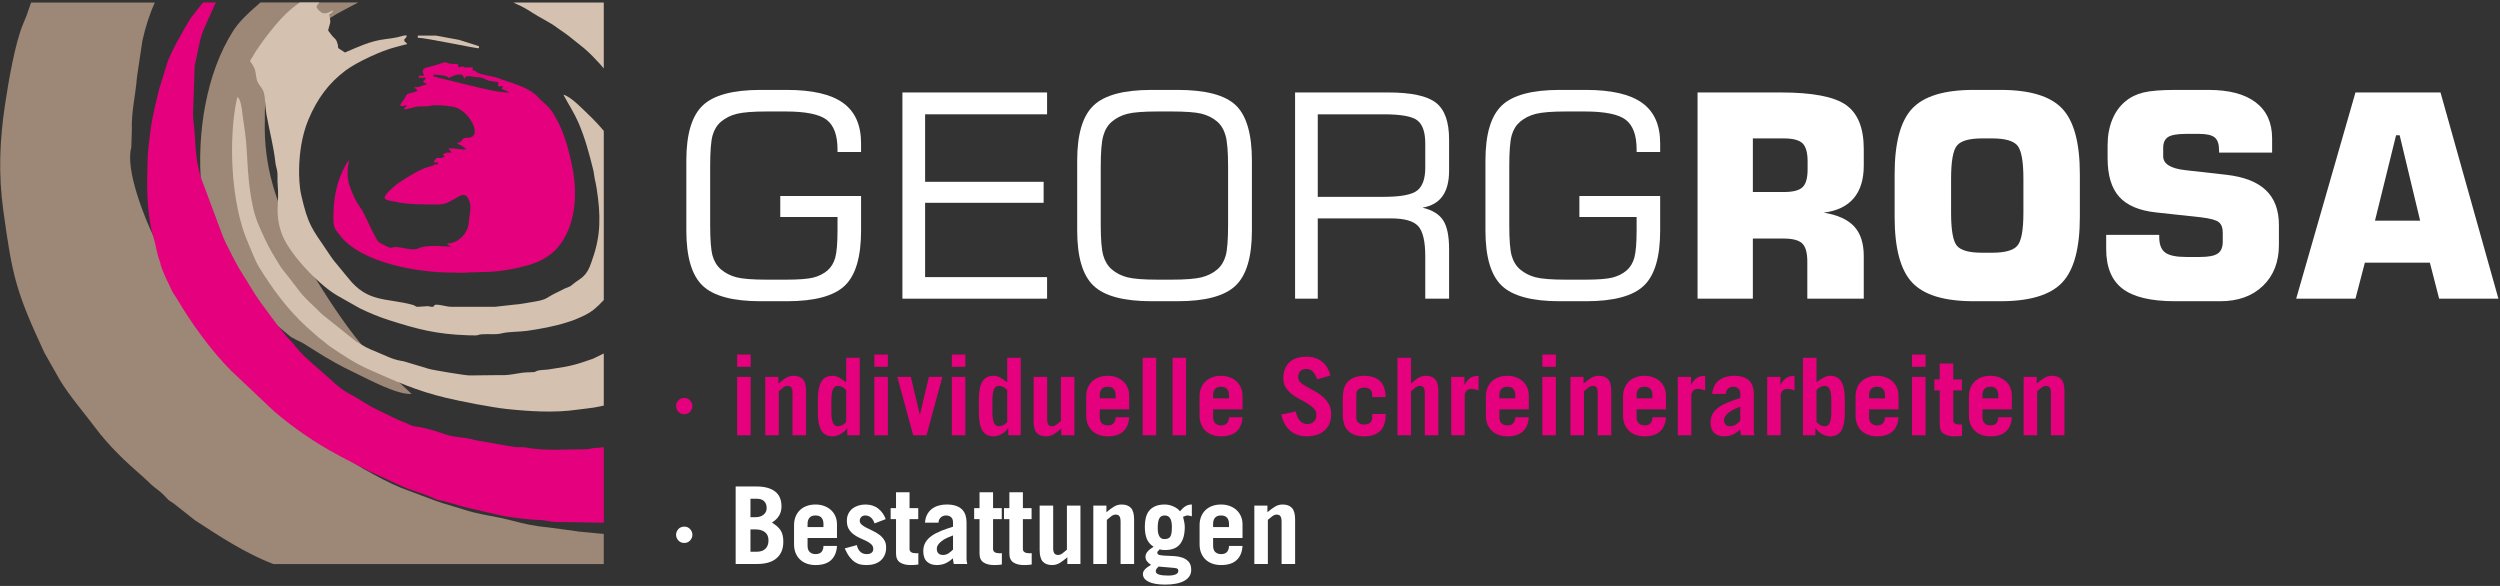
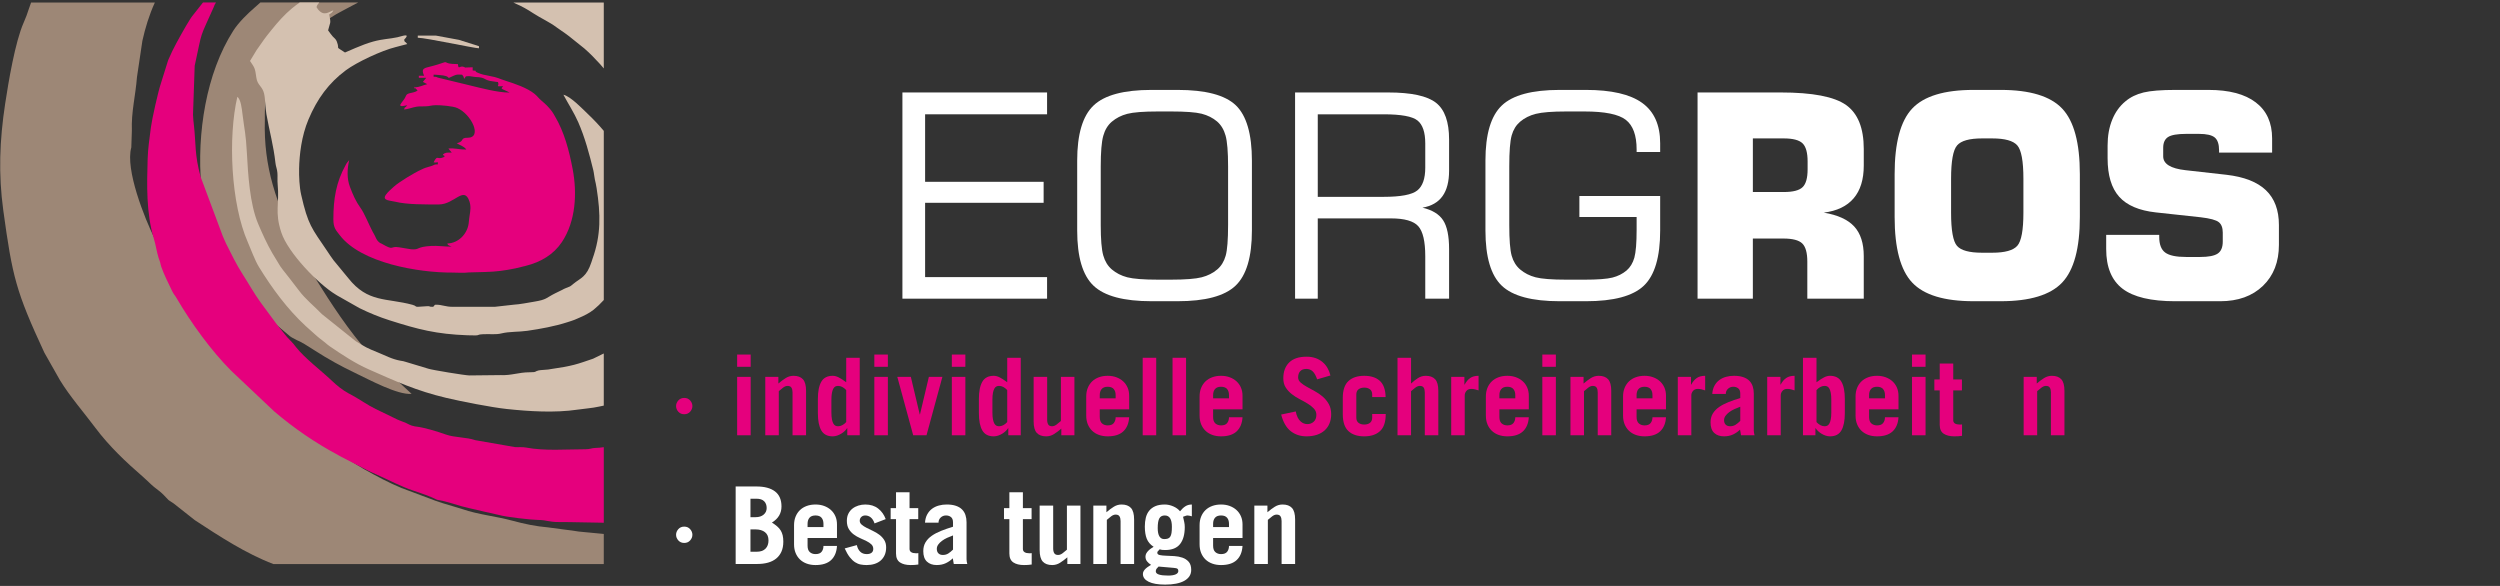
<svg xmlns="http://www.w3.org/2000/svg" width="100%" height="100%" viewBox="0 0 2897 679" version="1.1" xml:space="preserve" style="fill-rule:evenodd;clip-rule:evenodd;stroke-linejoin:round;stroke-miterlimit:2;">
  <rect x="0" y="0" width="2897" height="679" fill="#333333" stroke="none" />
  <g id="white">
    <path d="M699.664,618.736l-28.969,-2.763c-5.852,-0.873 -10.247,-1.63 -16.88,-2.333l-18.602,-2.496c-14.091,-1.174 -27.91,-4.079 -41.249,-7.715c-19.068,-5.198 -39.529,-7.031 -58.205,-13.471l-23.503,-7.093c-3.389,-1.227 -4.336,-1.542 -7.704,-2.612l-39.463,-14.806c-15.579,-6.508 -28.564,-13.59 -43.174,-21.744l-35.9,-21.839c-18.853,-12.372 -35.926,-25.027 -53.578,-40.436c-5.342,-4.661 -7.067,-6.11 -12.407,-11.158c-25.48,-24.077 -36.024,-36.77 -58.468,-62.872c-15.213,-17.697 -32.027,-40.044 -43.274,-60.754c-12.643,-23.261 -26.755,-45.344 -38.817,-69.58c-12.007,-24.125 -34.531,-80.809 -27.309,-106.193l0.649,-19.538c-0.831,-21.572 4.261,-40.374 5.918,-62.036l6.261,-41.981c3.254,-14.63 7.865,-30.032 14.48,-44.418l-143.409,0c-0.877,2.278 -1.685,4.545 -2.419,6.782c-2.214,6.697 -3.363,10.119 -6.272,16.693c-9.782,22.102 -17.458,67.97 -21.4,93.922c-6.436,42.422 -7.929,81.268 -2.142,123.546c10.547,76.984 14.716,94.049 47.579,164.805l18.118,31.975c11.501,18.832 27.665,37.294 40.826,54.909c16.052,21.481 35.707,40.074 55.804,57.417c4.633,3.995 7.667,7.447 12.336,11.315c4.59,3.799 7.037,5.054 11.42,9.543c7.609,7.8 2.667,3.824 11.377,9.634l24.52,19.341c28.184,18.483 58.996,38.662 91.05,50.873l382.806,0l0,-34.917Zm-397.983,-615.838c-1.71,1.457 -2.886,2.598 -3.768,3.376c-0.538,0.47 -2.052,1.833 -2.593,2.299c-8.436,7.259 -18.787,17.314 -25.022,27.066c-31.463,49.168 -42.345,119.045 -37.066,179.91c5.243,60.47 10.688,99.681 61.946,139.756l40.552,34.054c0.385,0.298 0.915,0.706 1.309,0.973c0.391,0.268 0.969,0.625 1.38,0.855c12.115,6.878 3.927,0.566 26.627,15.174c15.353,9.883 30.638,18.282 46.521,25.847c16.734,7.982 49.133,25.645 65.398,24.216c-16.143,-15.582 -33.74,-29.474 -48.798,-46.292c-24.013,-26.825 -44.312,-57.97 -63.433,-88.742c-3.531,-5.687 -6.433,-12.977 -9.166,-17.548c-3.89,-6.488 -5.585,-9.115 -9.536,-16.839c-26.062,-50.937 -40.704,-93.629 -39.129,-147.935l-0.008,-7.228c0.025,-34.632 11.503,-39.573 22.692,-57.139c5.849,-9.188 3.511,-5.949 12.451,-13.566c2.679,-2.28 4.175,-3.769 6.117,-5.93l12.209,-11.878c16.264,-16.071 12.188,-18.165 37.734,-31.458c4.671,-2.433 10.691,-5.702 16.934,-8.971l-113.351,0Z" style="fill:#9d8776;" />
    <path d="M699.664,518.177c-3.324,0.506 -6.6,0.855 -9.76,0.887c-3.976,0.041 -5.865,1.528 -11.366,1.528c-22.414,0 -47.136,2.177 -68.951,-1.967c-4.522,-0.865 -8.332,-0.204 -12.907,-0.539l-45.811,-7.994c-10.688,-3.661 -23.825,-2.911 -33.886,-6.462c-10.919,-3.86 -24.966,-8.094 -34.215,-9.26c-3.615,-0.453 -0.741,0.01 -3.894,-0.775c-2.672,-0.661 0.833,0.413 -2.089,-0.537c-1.733,-0.569 -0.231,0.029 -2.165,-0.853c-1.411,-0.643 -2.646,-1.384 -4.08,-2.008c-3.421,-1.487 -6.478,-2.43 -9.643,-3.845l-25.527,-12.379c-9.603,-4.62 -17.877,-10.803 -27.032,-15.758c-1.631,-0.882 -3.071,-1.663 -4.768,-2.574c-6.616,-3.547 -13.304,-8.985 -18.794,-14.222c-12.409,-11.819 -31.35,-26.008 -41.662,-39.033c-2.274,-2.875 -3.604,-4.751 -6.17,-7.285c-0.177,-0.172 -0.456,-0.413 -0.632,-0.584c-4.825,-4.741 -8.467,-10.164 -12.912,-15.219c-0.163,-0.188 -0.417,-0.443 -0.58,-0.638l-20.776,-28.135c-7.753,-10.642 -13.809,-21.791 -20.957,-32.84c-6.929,-10.7 -13.05,-23.335 -18.881,-34.921c-1.706,-3.406 -2.785,-6.413 -4.134,-9.319l-25.606,-68.544c-7.128,-26.08 -5.308,-37.749 -7.739,-59.507c-0.468,-4.165 -0.813,-6.704 -1.087,-12.419l1.962,-56.756c9.552,-43.819 4.742,-28.996 21.822,-67.439l1.411,-3.478c0.382,-0.768 0.876,-1.579 1.427,-2.404l-15.066,0l-9.064,11.485c-2.36,3.283 -3.234,3.695 -5.753,7.7l-5.09,8.365c-6.961,12.264 -14.596,25.372 -20.117,38.573c-0.117,0.264 -0.247,0.583 -0.354,0.865c-0.111,0.294 -0.211,0.615 -0.31,0.919l-7.883,25.205c-3.588,10.522 -10.529,42.16 -11.799,51.706c-1.573,11.891 -3.423,24.906 -3.761,36.59c-0.86,29.543 -1.842,62.864 7.388,92.947c2.084,6.794 3.032,14.261 5.296,21.608c0.972,3.153 0.787,1.567 1.873,5.465c0.708,2.582 0.47,2.666 1.245,4.872c3.388,9.567 8.124,18.699 12.481,27.862c2.173,4.554 2.715,4.11 5.164,8.294c16.865,28.877 40.307,61.25 63.513,84.431l49.672,46.927c22.62,19.331 47.8,36.611 74.087,50.629c2.002,1.063 1.789,1.03 3.923,2.191l26.653,13.701c6.422,3.432 11.473,5.551 18.271,8.624c12.274,5.538 24.392,11.99 37.432,16.37c9.087,3.052 20.308,6.761 28.408,10.922l7.854,1.612c3.903,1.1 6.798,1.658 10.637,2.927c12.82,4.253 23.484,6.126 37.043,9.418l15.954,3.609c8.37,2.411 37.502,5.735 45.553,5.802c10.442,0.084 12.017,2.505 24.456,2.447c15.095,-0.059 33.514,0.625 51.696,0.79l0,-87.577Z" style="fill:#e5007d;" />
    <path d="M347.339,2.898c-3.004,2.076 -5.932,4.247 -8.747,6.567c-9.015,7.435 -16.506,15.977 -23.85,25.056c-9.817,12.127 -8.333,10.865 -16.656,22.48c-0.146,0.206 -0.372,0.487 -0.527,0.692l-7.852,12.94c5.304,7.915 5.83,7.864 7.382,19.518c1.131,8.496 6.86,9.737 8.868,18.027c1.52,6.299 1.382,16.34 2.759,24.145c3.444,19.5 8.304,36.512 10.5,56.748c0.44,4.034 1.907,6.729 2.246,11.204c0.33,4.305 -0.15,8.621 0.266,13.055c2.258,24.09 -3.651,31.782 4.184,55.865c7.67,23.581 42.86,60.06 63.385,72.334c0.314,0.186 1.208,0.733 1.515,0.935l25.75,14.589c11.356,5.596 22.85,10.296 34.808,14.101c33.208,10.582 54.375,16.062 90.276,17.361c18.282,0.661 8.068,-0.705 18.249,-1.233c8.06,-0.415 14.427,0.718 21.094,-0.917c9.435,-2.315 20.101,-1.578 29.997,-3.02c15.3,-2.214 31.748,-5.207 46.331,-9.912c2.949,-0.95 5.317,-1.665 8.235,-2.77c1.632,-0.615 2.701,-1.144 3.428,-1.459c0.352,-0.151 1.357,-0.597 1.708,-0.742c5.51,-2.289 12.474,-5.693 17.28,-9.621c4.102,-3.354 8.004,-7.108 11.696,-11.186l0,-195.993c-5.59,-6.687 -11.366,-12.792 -17.497,-18.637c-7.201,-6.862 -20.774,-21.281 -29.306,-23.267c5.63,10.638 12.279,20.661 17.148,31.753c7.766,17.686 12.918,36.962 17.526,55.841c0.852,3.495 1.112,7.698 1.747,10.487c0.892,3.953 1.317,5.578 2.05,10.173c4.784,30.331 5.115,54.545 -4.757,81.971l-1.2,3.689c-5.793,17.654 -12.472,18.258 -21.115,25.35c-4.514,3.705 -2.782,2.444 -8.618,4.833c-1.747,0.717 -2.758,1.225 -4.107,2.005l-8.21,4.015c-10.977,5.482 -9.249,7.227 -24.497,9.741c-6.34,1.044 -16.97,3.138 -23.462,3.445l-21.983,2.464l-48.907,0c-8.581,0 -11.692,-2.446 -19.57,-2.446c-2.241,0 -1.423,2.446 -3.663,2.446c-5.085,0 -1.942,-0.834 -5.952,-0.728l-11.167,0.728c-3.532,0 -1.257,-1.008 -6.212,-2.348c-29.954,-8.094 -51.705,-2.183 -74.31,-30.842l-17.132,-20.784c-2.844,-3.775 -4.936,-7.068 -7.483,-10.849c-17.913,-26.576 -21.959,-29.675 -30.069,-65.296c-1.929,-8.441 -2.524,-20.955 -2.329,-30.124c0.336,-15.663 2.667,-37.455 10.879,-56.893c10.05,-23.79 23.303,-42.114 43.312,-56.951c12.595,-9.343 41.374,-22.843 57.544,-26.821c4.738,-1.166 9.096,-2.505 13.569,-3.551c-3.482,-4.757 -1.924,-0.079 -3.668,-4.896c8.173,-8.601 -2.153,-4.18 -7.859,-2.968c-9.441,2.015 -16.277,1.784 -28.04,4.98c-13.156,3.576 -31.068,12.258 -32.568,12.663c-12.515,-8.378 -5.49,-2.051 -9.423,-12.59c-1.203,-3.217 -2.818,-3.758 -4.875,-6.125c-1.679,-1.935 -4.017,-5.097 -5.272,-6.962c2.218,-9.504 3.79,-7.328 1.222,-18.34c2,-1.334 3.969,-2.333 4.895,-4.891c-5.652,2.045 -10.76,7.183 -17.581,-0.76l-1.982,-2.907c0.659,-2.467 2.065,-4.071 3.239,-5.372l-22.642,0Zm247.506,0l3.16,1.527c6.987,2.957 13.553,6.75 19.75,10.835c8.849,5.826 18.983,10.182 27.425,16.584l10.799,7.543c1.524,1.191 1.957,1.51 3.496,2.619l17.651,14.139c6.853,5.92 12.297,11.703 18.382,18.301l4.156,4.85l0,-76.398l-104.819,0Zm104.819,406.695l-12.356,6.063c-18.958,6.383 -21.803,8.151 -52.233,12.563c-3.374,0.491 -8.208,0.393 -11.145,1.08c-4.614,1.094 -1.503,2.076 -10.137,2.091c-13.154,0.035 -20.821,3.849 -33.595,3.277l-36.22,0.394c-5.158,-0.036 -43.391,-6.366 -47.371,-7.73l-26.244,-7.911c-2.51,-0.882 -3.678,-0.979 -5.975,-1.369c-10.092,-1.697 -18.398,-6.383 -26.891,-9.784c-12.221,-4.896 -14.308,-6.174 -25.118,-12.788l-39.398,-31.515c-8.768,-9.167 -18.976,-17.114 -26.537,-27.273l-10.624,-13.826c-3.932,-5.327 -7.403,-8.994 -11.174,-14.51l-9.208,-15.242c-6.17,-10.697 -11.34,-22.091 -16.307,-33.822c-9.773,-23.065 -11.686,-57.636 -13.056,-82.325c-1.271,-22.929 -2.556,-24.377 -5.115,-45.012c-0.685,-5.565 -1.781,-16.72 -5.922,-19.749c-10.853,46.58 -7.667,123.614 12.242,168.719c3.856,8.725 7.982,20.642 12.919,28.655c15.221,24.699 32.648,48.43 54.039,68.228l10.973,9.816c3.664,3.474 7.563,6.184 11.469,9.316c2.428,1.95 2.508,2.364 5.431,4.348c14.341,9.745 29.297,19.731 45.346,26.801c31.663,13.947 54.668,24.652 89.374,32.897c17.46,4.152 52.457,11.028 70.215,12.933c26.094,2.796 55.873,4.678 82.266,0.766c8.611,-1.274 16.592,-1.682 24.644,-3.479c2.033,-0.457 3.914,-0.843 5.708,-1.19l0,-60.422Z" style="fill:#d4c1b0;" />
    <path d="M502.46,88.967l0,-2.444c2.147,0 3.625,0.209 5.514,0.326c19.063,1.187 5.821,6.406 17.668,0.945c4.164,-1.928 4.93,-1.271 9.837,-1.271c1.946,2.909 1.481,1.273 2.444,4.891c2.945,-4.24 0.914,-2.471 3.369,-3.052c2.547,-0.593 7.253,0.778 9.569,0.848c13.384,0.382 8.831,3.92 21.115,5.193c2.015,0.212 1.796,0.405 5.077,0.68c2.249,5.45 -4.569,4.89 6.112,4.89c-3.095,2.926 -2.685,2.477 4.09,5.641c0.331,0.159 1.428,0.701 1.668,0.821l1.578,0.873c-13.949,0 -33.905,-5.461 -45.554,-8.239l-37.397,-9.076c-2.43,-0.748 -0.434,-0.921 -5.09,-1.026Zm73.367,11.006c-0.118,0.123 0.345,0.342 0.362,0.365l-0.362,-0.365Zm-84.367,-12.228l-6.113,0l0,2.446l8.561,0l-3.881,4.704l5.101,2.63c-5.41,1.265 -8.476,3.534 -14.671,3.672c2.69,6.663 -3.805,-5.203 1.203,1.404c1.752,2.308 4.019,1.76 -0.598,3.831c-3.066,1.372 -9.452,1.176 -10.595,4.53c-2.45,7.125 -14.44,14.719 1.426,11.02c-3.482,4.754 -1.924,0.077 -3.668,4.897c4.005,-0.343 7.358,-1.578 10.969,-2.492c5.427,-1.382 6.828,-1.005 13.51,-1.159c6.157,-0.145 6.175,-1.225 12.216,-1.336c6.176,-0.102 20.026,1.08 24.934,3.271c16.764,7.484 29.228,34.516 12.147,34.465c-9.436,-0.03 -3.181,4.171 -12.635,6.37c3.364,2.344 8.341,3.363 11.004,7.338c-9.316,0 -12.556,-1.904 -20.79,-1.219l3.885,4.695c-2.759,0.195 -6.033,-0.33 -8.125,0.813c-5.583,3.057 1.753,1.801 -0.647,4.271c-8.629,4.141 -7.14,-3.509 -12.233,6.114c1.367,0.642 2.958,0.162 4.894,0l0,2.449c-4.647,0.101 -2.932,0.258 -5.972,1.364c-0.284,0.1 -0.573,0.256 -0.857,0.364l-7.522,2.258c-2.17,0.756 -2.303,0.977 -5.099,2.233c-7.862,3.515 -25.97,14.494 -31.613,19.748c-3.025,2.806 -6.82,5.871 -9.188,9.33c-4.746,6.904 5.182,6.547 10.852,7.986c13.52,3.441 35.172,3.181 50.627,3.181c18.059,0 29.136,-22.167 35.396,-3.529c1.915,5.712 1.13,10.85 0.111,16.951c-0.754,4.502 -0.36,3.902 -1.032,8.743c-1.708,12.242 -12.021,22.789 -24.697,23.073c0.994,2.459 0.401,1.261 3.199,2.917l1.694,0.751c-7.854,0 -16.792,-1.218 -23.057,-0.857c-19.113,1.091 -12.985,4.756 -23.881,3.904l-13.875,-2.299c-11.412,-1.845 -4.734,4.688 -20.155,-4.154c-2.708,-1.55 -0.696,0.453 -3.739,-2.369c-2.314,-2.159 -3.161,-4.936 -4.563,-7.666c-0.661,-1.293 -1.459,-2.598 -2.18,-3.934c-4.33,-8.021 -9.49,-21.335 -14.035,-27.539c-5.5,-7.525 -8.856,-15.363 -12.273,-24.404c-3.594,-9.467 -3.315,-20.348 -0.845,-30.943c-0.669,0.76 -1.356,1.48 -2.215,2.683c-1.745,2.43 -0.239,0.051 -1.88,3.001c-11.061,19.839 -14.25,39.138 -14.25,62.784c0,10.204 2.97,12.663 7.308,18.372c24.562,32.389 91.308,43.712 130.87,43.458c6.026,-0.037 12.7,0.669 18.63,-0.17l19.355,-0.512c12.374,-0.286 23.002,-1.73 34.841,-4.209l11.813,-2.86c17.533,-4.387 32.353,-13.104 42.037,-27.654c16.11,-24.21 17.762,-56.78 12.38,-84.788c-4.023,-20.963 -9.534,-42.565 -20.685,-61.239c-1.109,-1.856 -2.006,-3.664 -3.246,-5.308c-3.812,-5.036 -7.369,-8.511 -12.058,-12.394c-3.136,-2.603 -4.985,-5.382 -8.026,-7.875c-8.698,-7.126 -23.106,-11.871 -33.656,-15.256c-8.088,-2.592 -8.735,-3.792 -18.811,-5.64c-5.896,-1.079 -8.647,-1.642 -13.467,-3.656c-6.183,-2.583 2.236,-1.782 -5.885,-2.673l0,-3.663c-16.344,0.362 -6.815,0.989 -9.437,-0.157c-6,-2.619 -6.853,4.043 -7.679,-3.518c-21.126,0 -7.112,-5.259 -22.911,0.327c-2.302,0.812 -6.232,1.732 -8.601,2.402c-6.572,1.838 -11.879,1.842 -7.617,10.722" style="fill:#e5007d;" />
    <path d="M484.124,43.728c8.945,0 65.553,12.23 70.915,12.23l0,-2.442l-23.224,-7.346l-26.839,-4.953c-6.921,-0.04 -13.917,0.067 -20.852,0.067l0,2.444Z" style="fill:#d4c1b0;" />
    <path d="M792.89,461.107c2.819,0 5.1,0.975 6.841,2.923c1.742,1.949 2.612,4.126 2.612,6.531c0,2.404 -0.87,4.581 -2.612,6.53c-1.741,1.949 -4.022,2.923 -6.841,2.923c-2.82,0 -5.1,-0.974 -6.843,-2.923c-1.74,-1.949 -2.611,-4.126 -2.611,-6.53c0,-2.405 0.871,-4.582 2.611,-6.531c1.743,-1.948 4.023,-2.923 6.843,-2.923" style="fill:#e5007d;fill-rule:nonzero;" />
    <path d="M854.214,425.035l0,-14.18l15.673,0l0,14.18l-15.673,0Zm15.673,11.693l0,67.667l-15.673,0l0,-67.667l15.673,0Z" style="fill:#e5007d;fill-rule:nonzero;" />
    <path d="M886.804,504.395l0,-67.667l15.175,0l0,7.712c2.903,-2.488 5.742,-4.602 8.52,-6.344c2.778,-1.741 5.785,-2.613 9.019,-2.613c4.809,0 8.438,1.328 10.884,3.982c2.446,2.652 3.67,7.131 3.67,13.433l0,51.497l-15.674,0l0,-49.755c0,-2.24 -0.414,-4.043 -1.243,-5.411c-0.83,-1.369 -2.322,-2.053 -4.479,-2.053c-1.658,0 -3.358,0.643 -5.099,1.928c-1.742,1.286 -3.442,2.675 -5.1,4.168l0,51.123l-15.673,0Z" style="fill:#e5007d;fill-rule:nonzero;" />
    <path d="M980.593,452.027c-2.986,-3.234 -6.137,-4.851 -9.454,-4.851c-1.078,0 -2.072,0.208 -2.985,0.622c-0.912,0.415 -1.72,1.223 -2.425,2.425c-0.705,1.203 -1.265,2.862 -1.68,4.976c-0.414,2.114 -0.622,4.831 -0.622,8.148l0,14.429c0,3.399 0.208,6.136 0.622,8.209c0.415,2.074 0.975,3.711 1.68,4.913c0.705,1.202 1.513,2.012 2.425,2.426c0.913,0.415 1.907,0.623 2.985,0.623c3.317,0 6.468,-1.619 9.454,-4.852l0,-37.068Zm1.244,52.368l0,-8.21l-0.25,0c-0.662,1.078 -1.575,2.176 -2.735,3.296c-1.161,1.12 -2.489,2.136 -3.982,3.047c-1.491,0.913 -3.088,1.659 -4.788,2.24c-1.7,0.58 -3.42,0.87 -5.162,0.87c-6.136,0 -10.531,-2.281 -13.185,-6.841c-2.654,-4.561 -3.98,-11.237 -3.98,-20.027l0,-16.418c0,-8.791 1.326,-15.467 3.98,-20.027c2.654,-4.561 7.049,-6.842 13.185,-6.842c2.156,0 4.375,0.56 6.655,1.679c2.28,1.12 5.286,3.048 9.018,5.785l0,-28.36l15.673,0l0,89.808l-14.429,0Z" style="fill:#e5007d;fill-rule:nonzero;" />
    <path d="M1013.18,425.035l0,-14.18l15.673,0l0,14.18l-15.673,0Zm15.673,11.693l0,67.667l-15.673,0l0,-67.667l15.673,0Z" style="fill:#e5007d;fill-rule:nonzero;" />
    <path d="M1065.8,480.263l0.248,0l10.324,-43.535l15.673,0l-18.41,67.667l-15.424,0l-18.408,-67.667l15.672,0l10.325,43.535Z" style="fill:#e5007d;fill-rule:nonzero;" />
    <path d="M1102.99,425.035l0,-14.18l15.673,0l0,14.18l-15.673,0Zm15.673,11.693l0,67.667l-15.673,0l0,-67.667l15.673,0Z" style="fill:#e5007d;fill-rule:nonzero;" />
    <path d="M1167.18,452.027c-2.986,-3.234 -6.137,-4.851 -9.453,-4.851c-1.078,0 -2.073,0.208 -2.986,0.622c-0.912,0.415 -1.72,1.223 -2.425,2.425c-0.705,1.203 -1.265,2.862 -1.679,4.976c-0.415,2.114 -0.623,4.831 -0.623,8.148l0,14.429c0,3.399 0.208,6.136 0.623,8.209c0.414,2.074 0.974,3.711 1.679,4.913c0.705,1.202 1.513,2.012 2.425,2.426c0.913,0.415 1.908,0.623 2.986,0.623c3.316,0 6.467,-1.619 9.453,-4.852l0,-37.068Zm1.244,52.368l0,-8.21l-0.249,0c-0.663,1.078 -1.576,2.176 -2.736,3.296c-1.16,1.12 -2.488,2.136 -3.981,3.047c-1.492,0.913 -3.089,1.659 -4.788,2.24c-1.701,0.58 -3.421,0.87 -5.163,0.87c-6.135,0 -10.531,-2.281 -13.185,-6.841c-2.653,-4.561 -3.98,-11.237 -3.98,-20.027l0,-16.418c0,-8.791 1.327,-15.467 3.98,-20.027c2.654,-4.561 7.05,-6.842 13.185,-6.842c2.157,0 4.375,0.56 6.656,1.679c2.279,1.12 5.285,3.048 9.017,5.785l0,-28.36l15.674,0l0,89.808l-14.43,0Z" style="fill:#e5007d;fill-rule:nonzero;" />
    <path d="M1245.04,436.728l0,67.667l-15.176,0l0,-7.713c-2.902,2.488 -5.743,4.603 -8.521,6.345c-2.777,1.741 -5.783,2.611 -9.017,2.611c-4.81,0 -8.438,-1.326 -10.884,-3.98c-2.447,-2.654 -3.67,-7.132 -3.67,-13.434l0,-51.496l15.674,0l0,49.755c0,2.238 0.414,4.042 1.243,5.411c0.829,1.367 2.322,2.053 4.478,2.053c1.658,0 3.359,-0.644 5.1,-1.929c1.741,-1.285 3.441,-2.674 5.1,-4.167l0,-51.123l15.673,0Z" style="fill:#e5007d;fill-rule:nonzero;" />
    <path d="M1292.81,461.605l0,-3.732c0,-2.984 -0.747,-5.348 -2.239,-7.09c-1.492,-1.741 -3.814,-2.611 -6.965,-2.611c-3.151,0 -5.473,0.87 -6.966,2.611c-1.493,1.742 -2.24,4.106 -2.24,7.09l0,3.732l18.41,0Zm-18.41,12.688l0,8.955c0,3.4 0.872,5.868 2.613,7.402c1.741,1.534 3.939,2.301 6.593,2.301c3.316,0 5.68,-0.912 7.09,-2.737c1.409,-1.824 2.114,-4.063 2.114,-6.717l15.673,0c-0.414,7.049 -2.675,12.501 -6.779,16.357c-4.105,3.857 -10.138,5.784 -18.098,5.784c-3.733,0 -7.132,-0.56 -10.2,-1.679c-3.069,-1.119 -5.68,-2.716 -7.837,-4.789c-2.156,-2.072 -3.835,-4.581 -5.037,-7.525c-1.203,-2.944 -1.804,-6.282 -1.804,-10.014l0,-22.141c0,-3.731 0.601,-7.069 1.804,-10.013c1.202,-2.944 2.881,-5.452 5.037,-7.525c2.157,-2.073 4.768,-3.669 7.837,-4.789c3.068,-1.12 6.467,-1.68 10.2,-1.68c3.648,0 6.986,0.56 10.013,1.68c3.026,1.12 5.639,2.675 7.836,4.665c2.198,1.99 3.918,4.395 5.162,7.214c1.244,2.819 1.866,5.971 1.866,9.454l0,15.797l-34.083,0Z" style="fill:#e5007d;fill-rule:nonzero;" />
    <rect x="1324.15" y="414.587" width="15.673" height="89.808" style="fill:#e5007d;" />
    <rect x="1358.74" y="414.587" width="15.673" height="89.808" style="fill:#e5007d;" />
    <path d="M1424.16,461.605l0,-3.732c0,-2.984 -0.746,-5.348 -2.239,-7.09c-1.492,-1.741 -3.814,-2.611 -6.965,-2.611c-3.151,0 -5.473,0.87 -6.966,2.611c-1.493,1.742 -2.24,4.106 -2.24,7.09l0,3.732l18.41,0Zm-18.41,12.688l0,8.955c0,3.4 0.872,5.868 2.613,7.402c1.741,1.534 3.939,2.301 6.593,2.301c3.316,0 5.68,-0.912 7.09,-2.737c1.409,-1.824 2.114,-4.063 2.114,-6.717l15.673,0c-0.414,7.049 -2.675,12.501 -6.779,16.357c-4.104,3.857 -10.138,5.784 -18.098,5.784c-3.733,0 -7.132,-0.56 -10.2,-1.679c-3.069,-1.119 -5.68,-2.716 -7.837,-4.789c-2.155,-2.072 -3.835,-4.581 -5.037,-7.525c-1.203,-2.944 -1.804,-6.282 -1.804,-10.014l0,-22.141c0,-3.731 0.601,-7.069 1.804,-10.013c1.202,-2.944 2.882,-5.452 5.037,-7.525c2.157,-2.073 4.768,-3.669 7.837,-4.789c3.068,-1.12 6.467,-1.68 10.2,-1.68c3.648,0 6.986,0.56 10.013,1.68c3.026,1.12 5.639,2.675 7.836,4.665c2.198,1.99 3.918,4.395 5.162,7.214c1.244,2.819 1.866,5.971 1.866,9.454l0,15.797l-34.083,0Z" style="fill:#e5007d;fill-rule:nonzero;" />
    <path d="M1526.29,439.589c-1.41,-4.23 -3.11,-7.299 -5.1,-9.205c-1.99,-1.907 -4.478,-2.861 -7.463,-2.861c-3.069,0 -5.411,0.871 -7.029,2.612c-1.617,1.741 -2.425,4.146 -2.425,7.214c0,2.24 0.954,4.209 2.861,5.909c1.907,1.7 4.271,3.338 7.09,4.914c2.819,1.575 5.888,3.254 9.204,5.037c3.318,1.782 6.386,3.876 9.206,6.281c2.819,2.405 5.183,5.267 7.09,8.583c1.906,3.317 2.86,7.297 2.86,11.941c0,3.898 -0.642,7.422 -1.928,10.574c-1.285,3.151 -3.15,5.846 -5.597,8.085c-2.446,2.238 -5.452,3.959 -9.018,5.162c-3.566,1.202 -7.587,1.803 -12.066,1.803c-7.048,0 -13.122,-1.99 -18.222,-5.97c-5.1,-3.98 -8.811,-10.407 -11.133,-19.28l16.917,-3.608c0.497,2.737 1.223,5.038 2.176,6.904c0.954,1.866 2.053,3.379 3.297,4.54c1.244,1.161 2.55,1.99 3.917,2.487c1.37,0.499 2.675,0.747 3.92,0.747c2.984,0 5.493,-0.933 7.524,-2.798c2.032,-1.866 3.048,-4.499 3.048,-7.899c0,-2.82 -0.954,-5.246 -2.861,-7.277c-1.908,-2.031 -4.271,-3.918 -7.09,-5.66c-2.82,-1.741 -5.888,-3.462 -9.205,-5.161c-3.317,-1.7 -6.385,-3.649 -9.204,-5.847c-2.82,-2.198 -5.184,-4.748 -7.09,-7.65c-1.907,-2.902 -2.862,-6.468 -2.862,-10.697c0,-7.795 2.261,-13.931 6.78,-18.41c4.519,-4.477 11.257,-6.717 20.213,-6.717c3.814,0 7.256,0.54 10.324,1.618c3.068,1.078 5.763,2.592 8.085,4.54c2.322,1.948 4.251,4.25 5.785,6.903c1.533,2.654 2.674,5.557 3.42,8.708l-15.424,4.478Z" style="fill:#e5007d;fill-rule:nonzero;" />
    <path d="M1590.1,460.112l0,-2.985c0,-2.653 -0.85,-4.643 -2.55,-5.971c-1.699,-1.326 -3.917,-1.99 -6.654,-1.99c-2.737,0 -4.955,0.664 -6.655,1.99c-1.7,1.328 -2.55,3.318 -2.55,5.971l0,26.868c0,2.653 0.85,4.644 2.55,5.97c1.7,1.327 3.918,1.99 6.655,1.99c2.737,0 4.955,-0.663 6.654,-1.99c1.7,-1.326 2.55,-3.317 2.55,-5.97l0,-4.229l15.674,0l0,0.248c0,8.956 -2.198,15.466 -6.593,19.53c-4.395,4.063 -10.491,6.094 -18.285,6.094c-7.878,0 -13.994,-2.031 -18.347,-6.094c-4.354,-4.064 -6.53,-10.574 -6.53,-19.53l0,-18.907c0,-8.955 2.176,-15.465 6.53,-19.528c4.353,-4.063 10.469,-6.096 18.347,-6.096c7.711,0 13.724,1.949 18.036,5.847c4.312,3.897 6.551,10.158 6.716,18.782l-15.548,0Z" style="fill:#e5007d;fill-rule:nonzero;" />
    <path d="M1619.45,504.395l0,-89.808l15.673,0l0,29.853c2.653,-2.488 5.348,-4.602 8.084,-6.344c2.737,-1.741 5.723,-2.613 8.957,-2.613c4.809,0 8.438,1.328 10.884,3.982c2.446,2.652 3.669,7.131 3.669,13.433l0,51.497l-15.673,0l0,-49.755c0,-2.24 -0.414,-4.043 -1.244,-5.411c-0.829,-1.369 -2.322,-2.053 -4.478,-2.053c-1.659,0 -3.358,0.643 -5.099,1.928c-1.742,1.286 -3.442,2.675 -5.1,4.168l0,51.123l-15.673,0Z" style="fill:#e5007d;fill-rule:nonzero;" />
    <path d="M1681.65,504.395l0,-67.667l15.3,0l0,8.955l0.248,0c1.825,-3.399 3.98,-5.949 6.469,-7.65c2.488,-1.7 5.721,-2.55 9.702,-2.55l0,16.917c-1.327,-0.415 -2.696,-0.808 -4.105,-1.181c-1.41,-0.373 -2.819,-0.56 -4.229,-0.56c-2.57,0 -4.499,0.788 -5.784,2.363c-1.285,1.576 -1.928,3.275 -1.928,5.101l0.001,46.272l-15.674,0Z" style="fill:#e5007d;fill-rule:nonzero;" />
    <path d="M1755.91,461.605l0,-3.732c0,-2.984 -0.747,-5.348 -2.24,-7.09c-1.492,-1.741 -3.814,-2.611 -6.965,-2.611c-3.151,0 -5.473,0.87 -6.966,2.611c-1.493,1.742 -2.239,4.106 -2.239,7.09l0,3.732l18.41,0Zm-18.41,12.688l0,8.955c0,3.4 0.871,5.868 2.612,7.402c1.741,1.534 3.939,2.301 6.593,2.301c3.317,0 5.68,-0.912 7.091,-2.737c1.409,-1.824 2.114,-4.063 2.114,-6.717l15.673,0c-0.415,7.049 -2.675,12.501 -6.78,16.357c-4.104,3.857 -10.137,5.784 -18.098,5.784c-3.732,0 -7.131,-0.56 -10.2,-1.679c-3.068,-1.119 -5.679,-2.716 -7.836,-4.789c-2.156,-2.072 -3.836,-4.581 -5.038,-7.525c-1.202,-2.944 -1.803,-6.282 -1.803,-10.014l0,-22.141c0,-3.731 0.601,-7.069 1.803,-10.013c1.202,-2.944 2.882,-5.452 5.038,-7.525c2.157,-2.073 4.768,-3.669 7.836,-4.789c3.069,-1.12 6.468,-1.68 10.2,-1.68c3.649,0 6.986,0.56 10.014,1.68c3.026,1.12 5.638,2.675 7.835,4.665c2.198,1.99 3.919,4.395 5.163,7.214c1.244,2.819 1.866,5.971 1.866,9.454l0,15.797l-34.083,0Z" style="fill:#e5007d;fill-rule:nonzero;" />
    <path d="M1787.26,425.035l0,-14.18l15.673,0l0,14.18l-15.673,0Zm15.673,11.693l0,67.667l-15.673,0l0,-67.667l15.673,0Z" style="fill:#e5007d;fill-rule:nonzero;" />
    <path d="M1819.85,504.395l0,-67.667l15.175,0l0,7.712c2.903,-2.488 5.743,-4.602 8.52,-6.344c2.778,-1.741 5.785,-2.613 9.02,-2.613c4.809,0 8.437,1.328 10.883,3.982c2.446,2.652 3.67,7.131 3.67,13.433l0,51.497l-15.673,0l0,-49.755c0,-2.24 -0.415,-4.043 -1.244,-5.411c-0.829,-1.369 -2.322,-2.053 -4.479,-2.053c-1.658,0 -3.357,0.643 -5.099,1.928c-1.742,1.286 -3.441,2.675 -5.1,4.168l0,51.123l-15.673,0Z" style="fill:#e5007d;fill-rule:nonzero;" />
    <path d="M1914.88,461.605l0,-3.732c0,-2.984 -0.746,-5.348 -2.239,-7.09c-1.492,-1.741 -3.814,-2.611 -6.965,-2.611c-3.151,0 -5.474,0.87 -6.966,2.611c-1.493,1.742 -2.24,4.106 -2.24,7.09l0,3.732l18.41,0Zm-18.41,12.688l0,8.955c0,3.4 0.872,5.868 2.613,7.402c1.741,1.534 3.939,2.301 6.593,2.301c3.316,0 5.68,-0.912 7.09,-2.737c1.409,-1.824 2.114,-4.063 2.114,-6.717l15.673,0c-0.414,7.049 -2.675,12.501 -6.779,16.357c-4.105,3.857 -10.138,5.784 -18.098,5.784c-3.733,0 -7.132,-0.56 -10.2,-1.679c-3.069,-1.119 -5.68,-2.716 -7.837,-4.789c-2.155,-2.072 -3.835,-4.581 -5.037,-7.525c-1.203,-2.944 -1.804,-6.282 -1.804,-10.014l0,-22.141c0,-3.731 0.601,-7.069 1.804,-10.013c1.202,-2.944 2.882,-5.452 5.037,-7.525c2.157,-2.073 4.768,-3.669 7.837,-4.789c3.068,-1.12 6.467,-1.68 10.2,-1.68c3.648,0 6.986,0.56 10.013,1.68c3.026,1.12 5.638,2.675 7.835,4.665c2.198,1.99 3.919,4.395 5.163,7.214c1.244,2.819 1.866,5.971 1.866,9.454l0,15.797l-34.083,0Z" style="fill:#e5007d;fill-rule:nonzero;" />
    <path d="M1944.23,504.395l0,-67.667l15.3,0l0,8.955l0.248,0c1.825,-3.399 3.98,-5.949 6.469,-7.65c2.488,-1.7 5.722,-2.55 9.702,-2.55l0,16.917c-1.327,-0.415 -2.696,-0.808 -4.105,-1.181c-1.41,-0.373 -2.819,-0.56 -4.229,-0.56c-2.57,0 -4.499,0.788 -5.784,2.363c-1.285,1.576 -1.928,3.275 -1.928,5.101l0,46.272l-15.673,0Z" style="fill:#e5007d;fill-rule:nonzero;" />
    <path d="M2016.63,471.307c-2.322,0.829 -4.601,1.762 -6.84,2.799c-2.24,1.036 -4.25,2.219 -6.033,3.545c-1.783,1.327 -3.213,2.758 -4.292,4.292c-1.078,1.534 -1.616,3.171 -1.616,4.913c0,2.239 0.621,3.981 1.865,5.224c1.244,1.244 2.944,1.867 5.1,1.867c2.406,0 4.499,-0.56 6.282,-1.68c1.782,-1.12 3.628,-2.633 5.534,-4.54l0,-16.42Zm-32.465,-14.802c0.25,-3.732 1.12,-6.944 2.613,-9.64c1.493,-2.695 3.379,-4.872 5.66,-6.53c2.28,-1.658 4.871,-2.882 7.774,-3.67c2.902,-0.787 5.929,-1.182 9.08,-1.182c4.146,0 7.692,0.499 10.635,1.493c2.944,0.996 5.328,2.405 7.153,4.229c1.823,1.825 3.151,4.002 3.98,6.531c0.829,2.529 1.244,5.287 1.244,8.271l0,42.914c0,0.912 0.082,1.825 0.249,2.737c0.165,0.912 0.373,1.825 0.621,2.737l-15.672,0c-0.167,-0.912 -0.332,-1.887 -0.498,-2.924c-0.166,-1.037 -0.374,-2.259 -0.621,-3.669c-2.323,2.322 -5.018,4.208 -8.086,5.659c-3.069,1.452 -6.592,2.177 -10.574,2.177c-4.726,0 -8.499,-1.326 -11.318,-3.98c-2.82,-2.654 -4.23,-6.717 -4.23,-12.19c0,-3.898 0.871,-7.297 2.613,-10.2c1.741,-2.902 4.167,-5.431 7.277,-7.588c3.108,-2.155 6.758,-4.062 10.945,-5.721c4.188,-1.659 8.728,-3.235 13.62,-4.726l0,-4.977c0,-2.902 -0.787,-4.976 -2.363,-6.219c-1.575,-1.244 -3.482,-1.865 -5.721,-1.865c-2.405,0 -4.458,0.788 -6.157,2.363c-1.701,1.576 -2.55,3.566 -2.55,5.97l-15.674,0Z" style="fill:#e5007d;fill-rule:nonzero;" />
    <path d="M2047.85,504.395l0,-67.667l15.3,0l0,8.955l0.248,0c1.825,-3.399 3.98,-5.949 6.469,-7.65c2.487,-1.7 5.721,-2.55 9.701,-2.55l0,16.917c-1.326,-0.415 -2.695,-0.808 -4.104,-1.181c-1.41,-0.373 -2.819,-0.56 -4.229,-0.56c-2.57,0 -4.499,0.788 -5.784,2.363c-1.285,1.576 -1.928,3.275 -1.928,5.101l0,46.272l-15.673,0Z" style="fill:#e5007d;fill-rule:nonzero;" />
    <path d="M2104.95,489.095c2.984,3.233 6.135,4.852 9.453,4.852c1.077,0 2.073,-0.208 2.985,-0.623c0.912,-0.414 1.721,-1.224 2.426,-2.426c0.705,-1.202 1.263,-2.839 1.678,-4.913c0.416,-2.073 0.623,-4.81 0.623,-8.209l0,-14.429c0,-3.317 -0.207,-6.034 -0.623,-8.148c-0.415,-2.114 -0.973,-3.773 -1.678,-4.976c-0.705,-1.202 -1.514,-2.01 -2.427,-2.425c-0.911,-0.414 -1.907,-0.622 -2.984,-0.622c-3.318,0 -6.469,1.617 -9.453,4.851l0,37.068Zm-15.674,15.3l0,-89.808l15.674,0l0,28.36c3.73,-2.737 6.737,-4.665 9.017,-5.784c2.281,-1.12 4.499,-1.68 6.655,-1.68c6.137,0 10.531,2.281 13.185,6.842c2.653,4.56 3.98,11.236 3.98,20.027l0,16.418c0,8.79 -1.327,15.466 -3.98,20.027c-2.654,4.56 -7.048,6.841 -13.185,6.841c-1.742,0 -3.462,-0.29 -5.162,-0.87c-1.701,-0.581 -3.296,-1.327 -4.789,-2.24c-1.493,-0.911 -2.82,-1.927 -3.981,-3.047c-1.16,-1.12 -2.073,-2.218 -2.736,-3.296l-0.249,0l0,8.21l-14.429,0Z" style="fill:#e5007d;fill-rule:nonzero;" />
    <path d="M2184.3,461.605l0,-3.732c0,-2.984 -0.747,-5.348 -2.239,-7.09c-1.492,-1.741 -3.814,-2.611 -6.965,-2.611c-3.152,0 -5.474,0.87 -6.967,2.611c-1.493,1.742 -2.239,4.106 -2.239,7.09l0,3.732l18.41,0Zm-18.41,12.688l0,8.955c0,3.4 0.872,5.868 2.613,7.402c1.74,1.534 3.939,2.301 6.593,2.301c3.316,0 5.68,-0.912 7.09,-2.737c1.409,-1.824 2.114,-4.063 2.114,-6.717l15.673,0c-0.414,7.049 -2.675,12.501 -6.78,16.357c-4.104,3.857 -10.137,5.784 -18.097,5.784c-3.732,0 -7.132,-0.56 -10.2,-1.679c-3.069,-1.119 -5.68,-2.716 -7.837,-4.789c-2.155,-2.072 -3.835,-4.581 -5.038,-7.525c-1.202,-2.944 -1.803,-6.282 -1.803,-10.014l0,-22.141c0,-3.731 0.601,-7.069 1.803,-10.013c1.203,-2.944 2.883,-5.452 5.038,-7.525c2.157,-2.073 4.768,-3.669 7.837,-4.789c3.068,-1.12 6.468,-1.68 10.2,-1.68c3.648,0 6.986,0.56 10.013,1.68c3.026,1.12 5.639,2.675 7.835,4.665c2.198,1.99 3.92,4.395 5.163,7.214c1.244,2.819 1.866,5.971 1.866,9.454l0,15.797l-34.083,0Z" style="fill:#e5007d;fill-rule:nonzero;" />
    <path d="M2215.65,425.035l0,-14.18l15.674,0l0,14.18l-15.674,0Zm15.674,11.693l0,67.667l-15.674,0l0,-67.667l15.674,0Z" style="fill:#e5007d;fill-rule:nonzero;" />
    <path d="M2241.52,452.4l0,-12.688l6.219,0l0,-18.408l15.672,0l0,18.408l10.076,0l0,12.688l-10.076,0l0,34.58c0,1.659 0.643,2.902 1.929,3.731c1.285,0.829 3.006,1.244 5.161,1.244l1.617,0c0.499,0 0.996,-0.041 1.493,-0.124l0,13.186c-1.493,0.248 -2.984,0.415 -4.477,0.497c-1.493,0.083 -2.986,0.124 -4.479,0.124c-5.141,0 -9.246,-1.016 -12.314,-3.047c-3.068,-2.031 -4.602,-5.493 -4.602,-10.387l0,-39.804l-6.219,0Z" style="fill:#e5007d;fill-rule:nonzero;" />
-     <path d="M2315.66,461.605l0,-3.732c0,-2.984 -0.747,-5.348 -2.239,-7.09c-1.492,-1.741 -3.814,-2.611 -6.965,-2.611c-3.151,0 -5.473,0.87 -6.966,2.611c-1.493,1.742 -2.24,4.106 -2.24,7.09l0,3.732l18.41,0Zm-18.41,12.688l0,8.955c0,3.4 0.872,5.868 2.613,7.402c1.741,1.534 3.939,2.301 6.593,2.301c3.316,0 5.68,-0.912 7.09,-2.737c1.409,-1.824 2.114,-4.063 2.114,-6.717l15.673,0c-0.414,7.049 -2.675,12.501 -6.779,16.357c-4.105,3.857 -10.138,5.784 -18.098,5.784c-3.733,0 -7.132,-0.56 -10.2,-1.679c-3.069,-1.119 -5.68,-2.716 -7.837,-4.789c-2.156,-2.072 -3.835,-4.581 -5.037,-7.525c-1.203,-2.944 -1.804,-6.282 -1.804,-10.014l0,-22.141c0,-3.731 0.601,-7.069 1.804,-10.013c1.202,-2.944 2.881,-5.452 5.037,-7.525c2.157,-2.073 4.768,-3.669 7.837,-4.789c3.068,-1.12 6.467,-1.68 10.2,-1.68c3.648,0 6.986,0.56 10.013,1.68c3.026,1.12 5.639,2.675 7.836,4.665c2.198,1.99 3.919,4.395 5.162,7.214c1.244,2.819 1.866,5.971 1.866,9.454l0,15.797l-34.083,0Z" style="fill:#e5007d;fill-rule:nonzero;" />
    <path d="M2345.01,504.395l0,-67.667l15.175,0l0,7.712c2.903,-2.488 5.742,-4.602 8.521,-6.344c2.778,-1.741 5.785,-2.613 9.019,-2.613c4.809,0 8.437,1.328 10.883,3.982c2.447,2.652 3.67,7.131 3.67,13.433l0,51.497l-15.673,0l0,-49.755c0,-2.24 -0.415,-4.043 -1.244,-5.411c-0.829,-1.369 -2.322,-2.053 -4.479,-2.053c-1.658,0 -3.357,0.643 -5.098,1.928c-1.743,1.286 -3.442,2.675 -5.1,4.168l0,51.123l-15.674,0Z" style="fill:#e5007d;fill-rule:nonzero;" />
    <path d="M792.89,610.248c2.819,0 5.1,0.975 6.841,2.924c1.742,1.948 2.612,4.125 2.612,6.53c0,2.405 -0.87,4.581 -2.612,6.531c-1.741,1.948 -4.022,2.922 -6.841,2.922c-2.82,0 -5.1,-0.974 -6.843,-2.922c-1.74,-1.95 -2.611,-4.126 -2.611,-6.531c0,-2.405 0.871,-4.582 2.611,-6.53c1.743,-1.949 4.023,-2.924 6.843,-2.924" style="fill:#fff;fill-rule:nonzero;" />
    <path d="M869.638,599.303l5.97,0c3.898,0 7.008,-0.995 9.33,-2.986c2.322,-1.99 3.483,-4.519 3.483,-7.587c0,-3.318 -0.975,-5.95 -2.924,-7.899c-1.948,-1.949 -4.954,-2.923 -9.018,-2.923l-6.841,0l0,21.395Zm0,40.052l7.214,0c4.479,0 7.878,-1.18 10.2,-3.544c2.322,-2.364 3.483,-5.536 3.483,-9.516c0,-4.312 -1.369,-7.526 -4.104,-9.64c-2.737,-2.115 -6.345,-3.172 -10.823,-3.172l-5.97,0l0,25.872Zm-17.165,-75.627l24.131,0c9.287,0 16.44,1.907 21.456,5.722c5.017,3.815 7.526,9.619 7.526,17.414c0,7.961 -3.69,14.18 -11.071,18.658c2.322,1.493 4.332,2.964 6.033,4.416c1.7,1.452 3.069,3.027 4.105,4.727c1.037,1.699 1.803,3.587 2.302,5.66c0.497,2.072 0.745,4.518 0.745,7.337c0,4.479 -0.725,8.335 -2.177,11.57c-1.45,3.233 -3.482,5.908 -6.094,8.023c-2.613,2.114 -5.764,3.69 -9.454,4.727c-3.69,1.035 -7.815,1.554 -12.377,1.554l-25.125,0l0,-89.808Z" style="fill:#fff;fill-rule:nonzero;" />
    <path d="M954.221,610.747l0,-3.732c0,-2.985 -0.746,-5.348 -2.239,-7.09c-1.492,-1.742 -3.814,-2.612 -6.965,-2.612c-3.151,0 -5.473,0.87 -6.966,2.612c-1.493,1.742 -2.24,4.105 -2.24,7.09l0,3.732l18.41,0Zm-18.41,12.687l0,8.956c0,3.4 0.872,5.867 2.613,7.401c1.741,1.535 3.939,2.301 6.593,2.301c3.316,0 5.68,-0.912 7.09,-2.737c1.409,-1.824 2.114,-4.063 2.114,-6.716l15.674,0c-0.415,7.049 -2.676,12.501 -6.78,16.357c-4.104,3.856 -10.138,5.784 -18.098,5.784c-3.732,0 -7.132,-0.56 -10.2,-1.68c-3.069,-1.118 -5.68,-2.715 -7.837,-4.788c-2.155,-2.073 -3.835,-4.582 -5.037,-7.526c-1.203,-2.943 -1.804,-6.281 -1.804,-10.014l0,-22.14c0,-3.732 0.601,-7.069 1.804,-10.014c1.202,-2.943 2.882,-5.452 5.037,-7.525c2.157,-2.073 4.768,-3.669 7.837,-4.789c3.068,-1.12 6.468,-1.679 10.2,-1.679c3.648,0 6.986,0.559 10.013,1.679c3.026,1.12 5.639,2.675 7.836,4.665c2.198,1.991 3.919,4.395 5.162,7.214c1.244,2.82 1.867,5.971 1.867,9.454l0,15.797l-34.084,0Z" style="fill:#fff;fill-rule:nonzero;" />
    <path d="M1013.43,606.518c-1.078,-3.152 -2.55,-5.474 -4.416,-6.967c-1.866,-1.491 -4.002,-2.238 -6.406,-2.238c-1.825,0 -3.338,0.58 -4.541,1.741c-1.202,1.161 -1.803,2.613 -1.803,4.354c0,1.74 0.746,3.255 2.239,4.539c1.492,1.286 3.379,2.509 5.66,3.67c2.28,1.161 4.747,2.364 7.401,3.608c2.653,1.243 5.12,2.715 7.401,4.415c2.28,1.7 4.167,3.732 5.659,6.095c1.493,2.363 2.24,5.204 2.24,8.52c0,3.401 -0.56,6.365 -1.68,8.894c-1.119,2.53 -2.675,4.666 -4.665,6.406c-1.99,1.742 -4.374,3.048 -7.152,3.918c-2.778,0.872 -5.783,1.307 -9.017,1.307c-2.406,0 -4.727,-0.207 -6.966,-0.622c-2.24,-0.414 -4.417,-1.306 -6.531,-2.675c-2.115,-1.368 -4.167,-3.316 -6.157,-5.846c-1.99,-2.529 -3.939,-5.908 -5.846,-10.138l14.056,-3.855c0.663,3.151 1.948,5.68 3.855,7.588c1.908,1.907 4.438,2.86 7.589,2.86c2.404,0 4.269,-0.518 5.597,-1.554c1.327,-1.037 1.99,-2.509 1.99,-4.416c0,-2.157 -0.746,-3.939 -2.239,-5.349c-1.493,-1.41 -3.379,-2.675 -5.66,-3.794c-2.281,-1.12 -4.747,-2.26 -7.401,-3.421c-2.654,-1.161 -5.12,-2.591 -7.401,-4.29c-2.28,-1.701 -4.167,-3.794 -5.66,-6.283c-1.492,-2.487 -2.239,-5.638 -2.239,-9.453c0,-3.234 0.601,-6.032 1.804,-8.396c1.202,-2.363 2.799,-4.312 4.789,-5.846c1.99,-1.535 4.271,-2.695 6.841,-3.483c2.571,-0.788 5.224,-1.182 7.961,-1.182c5.887,0 10.822,1.534 14.802,4.602c3.981,3.069 6.924,7.173 8.832,12.314l-12.936,4.977Z" style="fill:#fff;fill-rule:nonzero;" />
    <path d="M1032.09,601.541l0,-12.687l6.22,0l0,-18.409l15.672,0l0,18.409l10.076,0l0,12.687l-10.076,0l0,34.581c0,1.658 0.642,2.902 1.929,3.731c1.285,0.829 3.005,1.244 5.161,1.244l1.617,0c0.498,0 0.995,-0.042 1.493,-0.125l0,13.186c-1.493,0.248 -2.985,0.415 -4.478,0.497c-1.493,0.083 -2.986,0.125 -4.478,0.125c-5.142,0 -9.246,-1.016 -12.315,-3.048c-3.067,-2.031 -4.601,-5.493 -4.601,-10.386l0,-39.805l-6.22,0Z" style="fill:#fff;fill-rule:nonzero;" />
    <path d="M1104.36,620.448c-2.322,0.83 -4.601,1.763 -6.841,2.8c-2.239,1.035 -4.249,2.218 -6.033,3.544c-1.782,1.328 -3.212,2.758 -4.291,4.292c-1.078,1.535 -1.617,3.171 -1.617,4.914c0,2.238 0.621,3.98 1.865,5.224c1.245,1.243 2.945,1.866 5.1,1.866c2.406,0 4.499,-0.56 6.283,-1.68c1.782,-1.119 3.628,-2.632 5.534,-4.54l0,-16.42Zm-32.465,-14.801c0.249,-3.732 1.12,-6.945 2.613,-9.64c1.493,-2.696 3.379,-4.872 5.66,-6.531c2.279,-1.658 4.871,-2.881 7.774,-3.669c2.902,-0.788 5.929,-1.182 9.08,-1.182c4.146,0 7.691,0.498 10.635,1.492c2.944,0.996 5.327,2.405 7.152,4.23c1.824,1.825 3.152,4.001 3.981,6.53c0.829,2.529 1.244,5.287 1.244,8.271l0,42.915c0,0.912 0.082,1.825 0.249,2.736c0.165,0.912 0.373,1.825 0.621,2.737l-15.672,0c-0.167,-0.912 -0.332,-1.886 -0.498,-2.923c-0.166,-1.037 -0.374,-2.26 -0.622,-3.67c-2.322,2.322 -5.017,4.208 -8.085,5.66c-3.069,1.451 -6.593,2.177 -10.574,2.177c-4.726,0 -8.499,-1.327 -11.319,-3.981c-2.819,-2.654 -4.229,-6.716 -4.229,-12.19c0,-3.898 0.871,-7.297 2.613,-10.2c1.741,-2.902 4.166,-5.431 7.276,-7.587c3.109,-2.156 6.759,-4.063 10.946,-5.722c4.188,-1.659 8.728,-3.235 13.62,-4.726l0,-4.976c0,-2.902 -0.788,-4.976 -2.363,-6.22c-1.576,-1.244 -3.482,-1.865 -5.721,-1.865c-2.405,0 -4.458,0.788 -6.157,2.363c-1.701,1.576 -2.55,3.566 -2.55,5.971l-15.674,0Z" style="fill:#fff;fill-rule:nonzero;" />
-     <path d="M1128.86,601.541l0,-12.687l6.219,0l0,-18.409l15.672,0l0,18.409l10.077,0l0,12.687l-10.077,0l0,34.581c0,1.658 0.643,2.902 1.929,3.731c1.285,0.829 3.006,1.244 5.162,1.244l1.616,0c0.499,0 0.996,-0.042 1.493,-0.125l0,13.186c-1.493,0.248 -2.984,0.415 -4.477,0.497c-1.493,0.083 -2.986,0.125 -4.479,0.125c-5.141,0 -9.245,-1.016 -12.314,-3.048c-3.067,-2.031 -4.602,-5.493 -4.602,-10.386l0,-39.805l-6.219,0Z" style="fill:#fff;fill-rule:nonzero;" />
    <path d="M1163.44,601.541l0,-12.687l6.22,0l0,-18.409l15.672,0l0,18.409l10.076,0l0,12.687l-10.076,0l0,34.581c0,1.658 0.642,2.902 1.929,3.731c1.285,0.829 3.005,1.244 5.161,1.244l1.617,0c0.498,0 0.996,-0.042 1.493,-0.125l0,13.186c-1.493,0.248 -2.985,0.415 -4.478,0.497c-1.493,0.083 -2.986,0.125 -4.478,0.125c-5.142,0 -9.246,-1.016 -12.315,-3.048c-3.067,-2.031 -4.601,-5.493 -4.601,-10.386l0,-39.805l-6.22,0Z" style="fill:#fff;fill-rule:nonzero;" />
    <path d="M1252.01,585.869l0,67.667l-15.176,0l0,-7.713c-2.902,2.489 -5.743,4.603 -8.521,6.345c-2.777,1.741 -5.783,2.612 -9.017,2.612c-4.81,0 -8.438,-1.327 -10.884,-3.981c-2.447,-2.654 -3.67,-7.131 -3.67,-13.434l0,-51.496l15.674,0l0,49.756c0,2.237 0.414,4.041 1.243,5.41c0.829,1.368 2.322,2.053 4.478,2.053c1.658,0 3.359,-0.644 5.1,-1.929c1.741,-1.285 3.441,-2.674 5.1,-4.167l0,-51.123l15.673,0Z" style="fill:#fff;fill-rule:nonzero;" />
    <path d="M1266.94,653.536l0,-67.667l15.175,0l0,7.712c2.903,-2.488 5.742,-4.602 8.52,-6.344c2.778,-1.741 5.785,-2.612 9.019,-2.612c4.81,0 8.438,1.327 10.884,3.981c2.446,2.653 3.67,7.132 3.67,13.434l0,51.496l-15.674,0l0,-49.755c0,-2.24 -0.414,-4.043 -1.243,-5.411c-0.829,-1.369 -2.322,-2.053 -4.479,-2.053c-1.658,0 -3.358,0.643 -5.099,1.928c-1.742,1.286 -3.442,2.675 -5.1,4.168l0,51.123l-15.673,0Z" style="fill:#fff;fill-rule:nonzero;" />
    <path d="M1342.56,656.522c-0.829,0.829 -1.575,1.637 -2.239,2.425c-0.663,0.787 -0.995,1.803 -0.995,3.047c0,1.742 1.223,3.007 3.67,3.795c2.446,0.787 5.99,1.181 10.635,1.181c3.731,0 6.634,-0.456 8.707,-1.368c2.073,-0.913 3.11,-2.239 3.11,-3.982c0,-1.159 -0.354,-2.01 -1.057,-2.548c-0.706,-0.54 -2.261,-0.892 -4.666,-1.059l-17.165,-1.491Zm15.424,-46.148c0,-8.707 -2.736,-13.061 -8.21,-13.061c-2.984,0 -5.1,1.119 -6.343,3.358c-1.244,2.239 -1.867,6.012 -1.867,11.319c0,4.229 0.644,7.401 1.929,9.515c1.285,2.116 3.13,3.173 5.535,3.173c1.659,0 3.068,-0.187 4.229,-0.56c1.161,-0.373 2.094,-1.098 2.8,-2.177c0.704,-1.078 1.202,-2.528 1.491,-4.353c0.291,-1.825 0.436,-4.23 0.436,-7.214Zm23.137,-12.066c-0.664,-0.166 -1.473,-0.374 -2.426,-0.622c-0.953,-0.249 -1.762,-0.373 -2.426,-0.373c-0.829,0 -1.658,0.165 -2.488,0.497c-0.829,0.332 -1.783,0.664 -2.86,0.995c0.497,2.239 0.953,4.271 1.367,6.095c0.415,1.824 0.623,3.773 0.623,5.847c0,8.541 -1.825,15.112 -5.473,19.715c-3.649,4.603 -9.371,6.903 -17.167,6.903c-1.159,0 -2.238,-0.041 -3.233,-0.124c-0.995,-0.082 -2.073,-0.331 -3.234,-0.746c-0.415,0.664 -0.975,1.285 -1.68,1.866c-0.703,0.58 -1.057,1.285 -1.057,2.114c0,1.409 0.975,2.322 2.924,2.737c1.948,0.414 4.374,0.664 7.276,0.746c2.902,0.083 6.054,0.228 9.454,0.435c3.4,0.208 6.551,0.809 9.453,1.804c2.902,0.995 5.328,2.591 7.277,4.789c1.949,2.198 2.923,5.328 2.923,9.391c0,2.903 -0.726,5.412 -2.176,7.526c-1.452,2.114 -3.484,3.876 -6.096,5.287c-2.611,1.408 -5.763,2.467 -9.454,3.171c-3.69,0.705 -7.815,1.057 -12.377,1.057c-8.375,0 -14.78,-1.099 -19.217,-3.295c-4.436,-2.198 -6.654,-5.204 -6.654,-9.019c0,-1.244 0.31,-2.384 0.933,-3.421c0.621,-1.036 1.409,-1.99 2.363,-2.86c0.953,-0.871 1.99,-1.659 3.11,-2.364c1.118,-0.705 2.135,-1.348 3.047,-1.927c-1.907,-1.162 -3.462,-2.509 -4.664,-4.043c-1.203,-1.535 -1.805,-3.379 -1.805,-5.536c0,-1.327 0.312,-2.55 0.933,-3.67c0.623,-1.118 1.411,-2.155 2.364,-3.108c0.954,-0.955 1.97,-1.804 3.048,-2.55c1.077,-0.747 2.114,-1.411 3.109,-1.991c-3.814,-2.488 -6.468,-5.598 -7.961,-9.329c-1.493,-3.731 -2.238,-8.458 -2.238,-14.18c0,-3.649 0.373,-7.028 1.118,-10.138c0.747,-3.11 2.033,-5.805 3.857,-8.086c1.824,-2.279 4.208,-4.063 7.152,-5.348c2.944,-1.285 6.613,-1.928 11.008,-1.928c3.234,0 6.489,0.705 9.764,2.115c3.277,1.409 5.91,3.316 7.9,5.721c1.99,-2.487 4.043,-4.415 6.157,-5.784c2.114,-1.367 4.623,-2.052 7.526,-2.052l0,13.683Z" style="fill:#fff;fill-rule:nonzero;" />
    <path d="M1424.16,610.747l0,-3.732c0,-2.985 -0.746,-5.348 -2.239,-7.09c-1.492,-1.742 -3.814,-2.612 -6.965,-2.612c-3.152,0 -5.474,0.87 -6.967,2.612c-1.492,1.742 -2.239,4.105 -2.239,7.09l0,3.732l18.41,0Zm-18.41,12.687l0,8.956c0,3.4 0.872,5.867 2.613,7.401c1.741,1.535 3.939,2.301 6.593,2.301c3.316,0 5.68,-0.912 7.09,-2.737c1.409,-1.824 2.114,-4.063 2.114,-6.716l15.673,0c-0.414,7.049 -2.675,12.501 -6.779,16.357c-4.105,3.856 -10.138,5.784 -18.098,5.784c-3.733,0 -7.132,-0.56 -10.2,-1.68c-3.069,-1.118 -5.68,-2.715 -7.837,-4.788c-2.155,-2.073 -3.835,-4.582 -5.037,-7.526c-1.203,-2.943 -1.804,-6.281 -1.804,-10.014l0,-22.14c0,-3.732 0.601,-7.069 1.804,-10.014c1.202,-2.943 2.882,-5.452 5.037,-7.525c2.157,-2.073 4.768,-3.669 7.837,-4.789c3.068,-1.12 6.467,-1.679 10.2,-1.679c3.648,0 6.986,0.559 10.013,1.679c3.026,1.12 5.639,2.675 7.835,4.665c2.198,1.991 3.919,4.395 5.163,7.214c1.244,2.82 1.866,5.971 1.866,9.454l0,15.797l-34.083,0Z" style="fill:#fff;fill-rule:nonzero;" />
    <path d="M1453.52,653.536l0,-67.667l15.175,0l0,7.712c2.903,-2.488 5.743,-4.602 8.521,-6.344c2.777,-1.741 5.785,-2.612 9.018,-2.612c4.81,0 8.438,1.327 10.884,3.981c2.446,2.653 3.67,7.132 3.67,13.434l0,51.496l-15.673,0l0,-49.755c0,-2.24 -0.415,-4.043 -1.244,-5.411c-0.829,-1.369 -2.322,-2.053 -4.479,-2.053c-1.658,0 -3.358,0.643 -5.099,1.928c-1.742,1.286 -3.441,2.675 -5.1,4.168l0,51.123l-15.673,0Z" style="fill:#fff;fill-rule:nonzero;" />
-     <path d="M795.32,186.085c0,-30.512 6.3,-51.767 18.955,-63.818c12.599,-12.052 35.004,-18.078 67.105,-18.078l30.349,0c29.416,0 51.164,4.985 65.134,15.009c13.969,10.025 20.926,25.637 20.926,46.838l0,10.134l-27.282,0l0,-2.903c0,-16.434 -4.163,-27.938 -12.544,-34.402c-8.327,-6.465 -24.267,-9.696 -47.823,-9.696l-21.035,0c-16.38,0 -28.158,0.931 -35.334,2.739c-7.176,1.807 -13.257,4.874 -18.296,9.147c-4.602,3.945 -7.889,9.204 -9.752,15.832c-1.862,6.628 -2.793,18.57 -2.793,35.772l0,68.092c0,17.092 0.931,28.978 2.793,35.606c1.863,6.629 5.15,11.888 9.752,15.832c5.039,4.273 11.011,7.341 17.967,9.149c6.957,1.808 18.845,2.739 35.663,2.739l21.035,0c15.174,0 25.965,-0.822 32.265,-2.411c6.3,-1.588 11.778,-4.327 16.38,-8.161c4.273,-3.671 7.286,-8.601 9.093,-14.901c1.753,-6.354 2.629,-17.146 2.629,-32.429l0,-14.737l-66.339,0l0,-24.323l93.621,0l0,40.045c0,30.622 -6.3,51.931 -18.955,63.929c-12.599,11.996 -35.004,17.968 -67.105,17.968l-30.349,0c-32.101,0 -54.506,-5.972 -67.105,-17.968c-12.655,-11.998 -18.955,-33.307 -18.955,-63.929l0,-81.075Z" style="fill:#fff;fill-rule:nonzero;" />
    <path d="M1045.72,346.098l0,-238.951l167.628,0l0,25.308l-141.333,0l0,78.227l137.334,0l0,24.322l-137.334,0l0,86.114l141.333,0l0,24.98l-167.628,0Z" style="fill:#fff;fill-rule:nonzero;" />
    <path d="M1356.71,129.169l-14.791,0c-16.762,0 -28.65,0.931 -35.607,2.739c-6.956,1.807 -12.928,4.874 -17.968,9.147c-4.711,4.054 -7.997,9.532 -9.915,16.435c-1.917,6.902 -2.903,18.735 -2.903,35.497l0,67.71c0,16.707 0.986,28.43 2.903,35.222c1.918,6.794 5.204,12.216 9.915,16.27c5.04,4.273 11.012,7.341 17.968,9.149c6.957,1.808 18.845,2.739 35.607,2.739l14.791,0c16.763,0 28.706,-0.931 35.772,-2.739c7.066,-1.808 13.093,-4.876 18.132,-9.149c4.602,-3.944 7.833,-9.257 9.696,-15.886c1.863,-6.628 2.795,-18.46 2.795,-35.606l0,-67.984c0,-16.817 -0.987,-28.65 -2.905,-35.552c-1.917,-6.902 -5.204,-12.38 -9.915,-16.434c-4.93,-4.163 -10.846,-7.122 -17.803,-8.929c-6.958,-1.753 -18.9,-2.629 -35.772,-2.629Zm-108.465,56.971c0,-30.567 6.3,-51.822 18.954,-63.873c12.6,-12.052 35.004,-18.078 67.215,-18.078l30.13,0c32.539,0 54.999,5.916 67.489,17.804c12.435,11.886 18.68,33.305 18.68,64.147l0,80.965c0,30.677 -6.355,51.986 -19.009,63.984c-12.654,11.996 -35.058,17.968 -67.16,17.968l-30.13,0c-32.211,0 -54.615,-5.972 -67.215,-17.968c-12.654,-11.998 -18.954,-33.307 -18.954,-63.984l0,-80.965Z" style="fill:#fff;fill-rule:nonzero;" />
    <path d="M1603.28,132.455l-76.254,0l0,95.647l76.254,0c19.885,0 32.922,-2.465 39.058,-7.395c6.19,-4.931 9.257,-13.751 9.257,-26.46l0,-27.937c0,-12.928 -2.957,-21.803 -8.929,-26.623c-5.916,-4.822 -19.063,-7.232 -39.386,-7.232Zm-102.549,213.643l0,-238.951l107.863,0c26.842,0 45.302,3.998 55.437,11.943c10.134,7.943 15.174,22.13 15.174,42.563l0,36.1c0,12.544 -2.519,22.406 -7.615,29.527c-5.094,7.122 -12.818,11.559 -23.226,13.366c11.34,2.685 19.337,7.56 23.938,14.627c4.602,7.067 6.903,18.187 6.903,33.416l0,57.409l-27.61,0l0,-49.247c0,-17.091 -2.683,-28.65 -8.107,-34.731c-5.423,-6.025 -15.995,-9.038 -31.717,-9.038l-84.745,0l0,93.016l-26.295,0Z" style="fill:#fff;fill-rule:nonzero;" />
    <path d="M1721.33,186.085c0,-30.512 6.3,-51.767 18.955,-63.818c12.598,-12.052 35.004,-18.078 67.105,-18.078l30.348,0c29.417,0 51.165,4.985 65.135,15.009c13.969,10.025 20.925,25.637 20.925,46.838l0,10.134l-27.281,0l0,-2.903c0,-16.434 -4.163,-27.938 -12.544,-34.402c-8.327,-6.465 -24.267,-9.696 -47.823,-9.696l-21.036,0c-16.379,0 -28.157,0.931 -35.333,2.739c-7.177,1.807 -13.257,4.874 -18.297,9.147c-4.601,3.945 -7.888,9.204 -9.751,15.832c-1.863,6.628 -2.793,18.57 -2.793,35.772l0,68.092c0,17.092 0.93,28.978 2.793,35.606c1.863,6.629 5.15,11.888 9.751,15.832c5.04,4.273 11.011,7.341 17.968,9.149c6.957,1.808 18.845,2.739 35.662,2.739l21.036,0c15.173,0 25.965,-0.822 32.265,-2.411c6.3,-1.588 11.778,-4.327 16.38,-8.161c4.273,-3.671 7.286,-8.601 9.093,-14.901c1.753,-6.354 2.629,-17.146 2.629,-32.429l0,-14.737l-66.339,0l0,-24.323l93.62,0l0,40.045c0,30.622 -6.3,51.931 -18.954,63.929c-12.599,11.996 -35.004,17.968 -67.106,17.968l-30.348,0c-32.101,0 -54.507,-5.972 -67.105,-17.968c-12.655,-11.998 -18.955,-33.307 -18.955,-63.929l0,-81.075Z" style="fill:#fff;fill-rule:nonzero;" />
    <path d="M2031.22,222.514l35.826,0c10.683,0 17.968,-1.863 21.803,-5.642c3.89,-3.725 5.807,-10.628 5.807,-20.707l0,-9.148c0,-10.135 -1.972,-17.147 -5.862,-20.927c-3.889,-3.779 -11.175,-5.696 -21.748,-5.696l-35.826,0l0,62.12Zm-64.093,123.584l0,-238.951l96.359,0c36.812,0 62.012,4.821 75.707,14.516c13.695,9.697 20.541,26.679 20.541,50.946l0,19.228c0,16.16 -3.889,28.814 -11.722,37.963c-7.779,9.148 -19.337,14.681 -34.622,16.598c16.161,2.685 27.939,8.053 35.28,16.051c7.395,8.053 11.064,19.501 11.064,34.347l0,49.302l-65.407,0l0,-43.002c0,-10.19 -1.972,-17.201 -5.861,-20.981c-3.89,-3.78 -11.175,-5.697 -21.748,-5.697l-35.498,0l0,69.68l-64.093,0Z" style="fill:#fff;fill-rule:nonzero;" />
    <path d="M2260.91,207.12l0,39.334c0,20.433 2.301,33.306 6.902,38.509c4.602,5.26 14.243,7.889 28.924,7.889l11.888,0c14.626,0 24.322,-2.685 29.033,-8.053c4.711,-5.314 7.066,-18.132 7.066,-38.345l0,-39.334c0,-20.323 -2.355,-33.195 -7.066,-38.619c-4.711,-5.424 -14.407,-8.107 -29.033,-8.107l-11.888,0c-14.571,0 -24.158,2.683 -28.814,8.053c-4.657,5.312 -7.012,18.24 -7.012,38.673Zm-65.409,-5.313c0,-36.265 6.794,-61.628 20.379,-76.035c13.585,-14.407 37.251,-21.583 71.051,-21.583l31.443,0c33.909,0 57.684,7.23 71.324,21.693c13.641,14.461 20.433,39.77 20.433,75.925l0,49.631c0,36.154 -6.792,61.463 -20.433,75.926c-13.64,14.461 -37.415,21.693 -71.324,21.693l-31.443,0c-33.8,0 -57.466,-7.176 -71.051,-21.583c-13.585,-14.409 -20.379,-39.771 -20.379,-76.036l0,-49.631Z" style="fill:#fff;fill-rule:nonzero;" />
    <path d="M2440.65,272.145l61.463,0l0,2.41c0,8.656 2.301,14.682 6.903,18.077c4.601,3.451 12.708,5.15 24.376,5.15l16.052,0c9.751,0 16.543,-1.315 20.433,-3.944c3.889,-2.575 5.862,-7.23 5.862,-13.859l0,-10.409c0,-5.642 -1.535,-9.751 -4.657,-12.16c-3.068,-2.465 -10.08,-4.384 -20.982,-5.644l-51.986,-5.642c-19.337,-2.136 -33.525,-8.162 -42.455,-18.186c-8.929,-10.026 -13.366,-24.871 -13.366,-44.538l0,-14.789c0,-11.121 1.754,-21.037 5.314,-29.801c3.506,-8.71 8.655,-15.887 15.393,-21.419c5.752,-4.821 12.764,-8.272 20.981,-10.244c8.217,-1.972 20.543,-2.958 36.867,-2.958l38.401,0c23.885,0 42.127,4.82 54.725,14.461c12.655,9.641 18.955,23.556 18.955,41.798l0,16.38l-61.464,0l0,-2.575c0,-7.177 -1.698,-12.162 -5.039,-14.956c-3.397,-2.793 -9.478,-4.163 -18.242,-4.163l-14.792,0c-10.188,0 -17.145,1.205 -20.979,3.616c-3.781,2.41 -5.698,6.574 -5.698,12.435l0,9.97c0,8.765 8.601,14.133 25.857,16.05l47.33,5.314c20.487,2.356 35.717,8.272 45.796,17.858c10.079,9.587 15.119,23.063 15.119,40.374l0,22.952c0,19.777 -6.135,35.608 -18.46,47.495c-12.326,11.887 -28.87,17.859 -49.631,17.859l-52.206,0c-27.884,0 -48.207,-4.821 -60.861,-14.462c-12.655,-9.642 -19.009,-24.981 -19.009,-45.961l0,-16.489Z" style="fill:#fff;fill-rule:nonzero;" />
-     <path d="M2752.13,255.711l52.316,0l-23.72,-98.988l-4.163,0l-24.433,98.988Zm-91.319,90.387l68.695,-238.951l98.55,0l67.106,238.951l-68.694,0l-10.738,-41.742l-75.322,0l-10.902,41.742l-68.695,0Z" style="fill:#fff;fill-rule:nonzero;" />
  </g>
</svg>